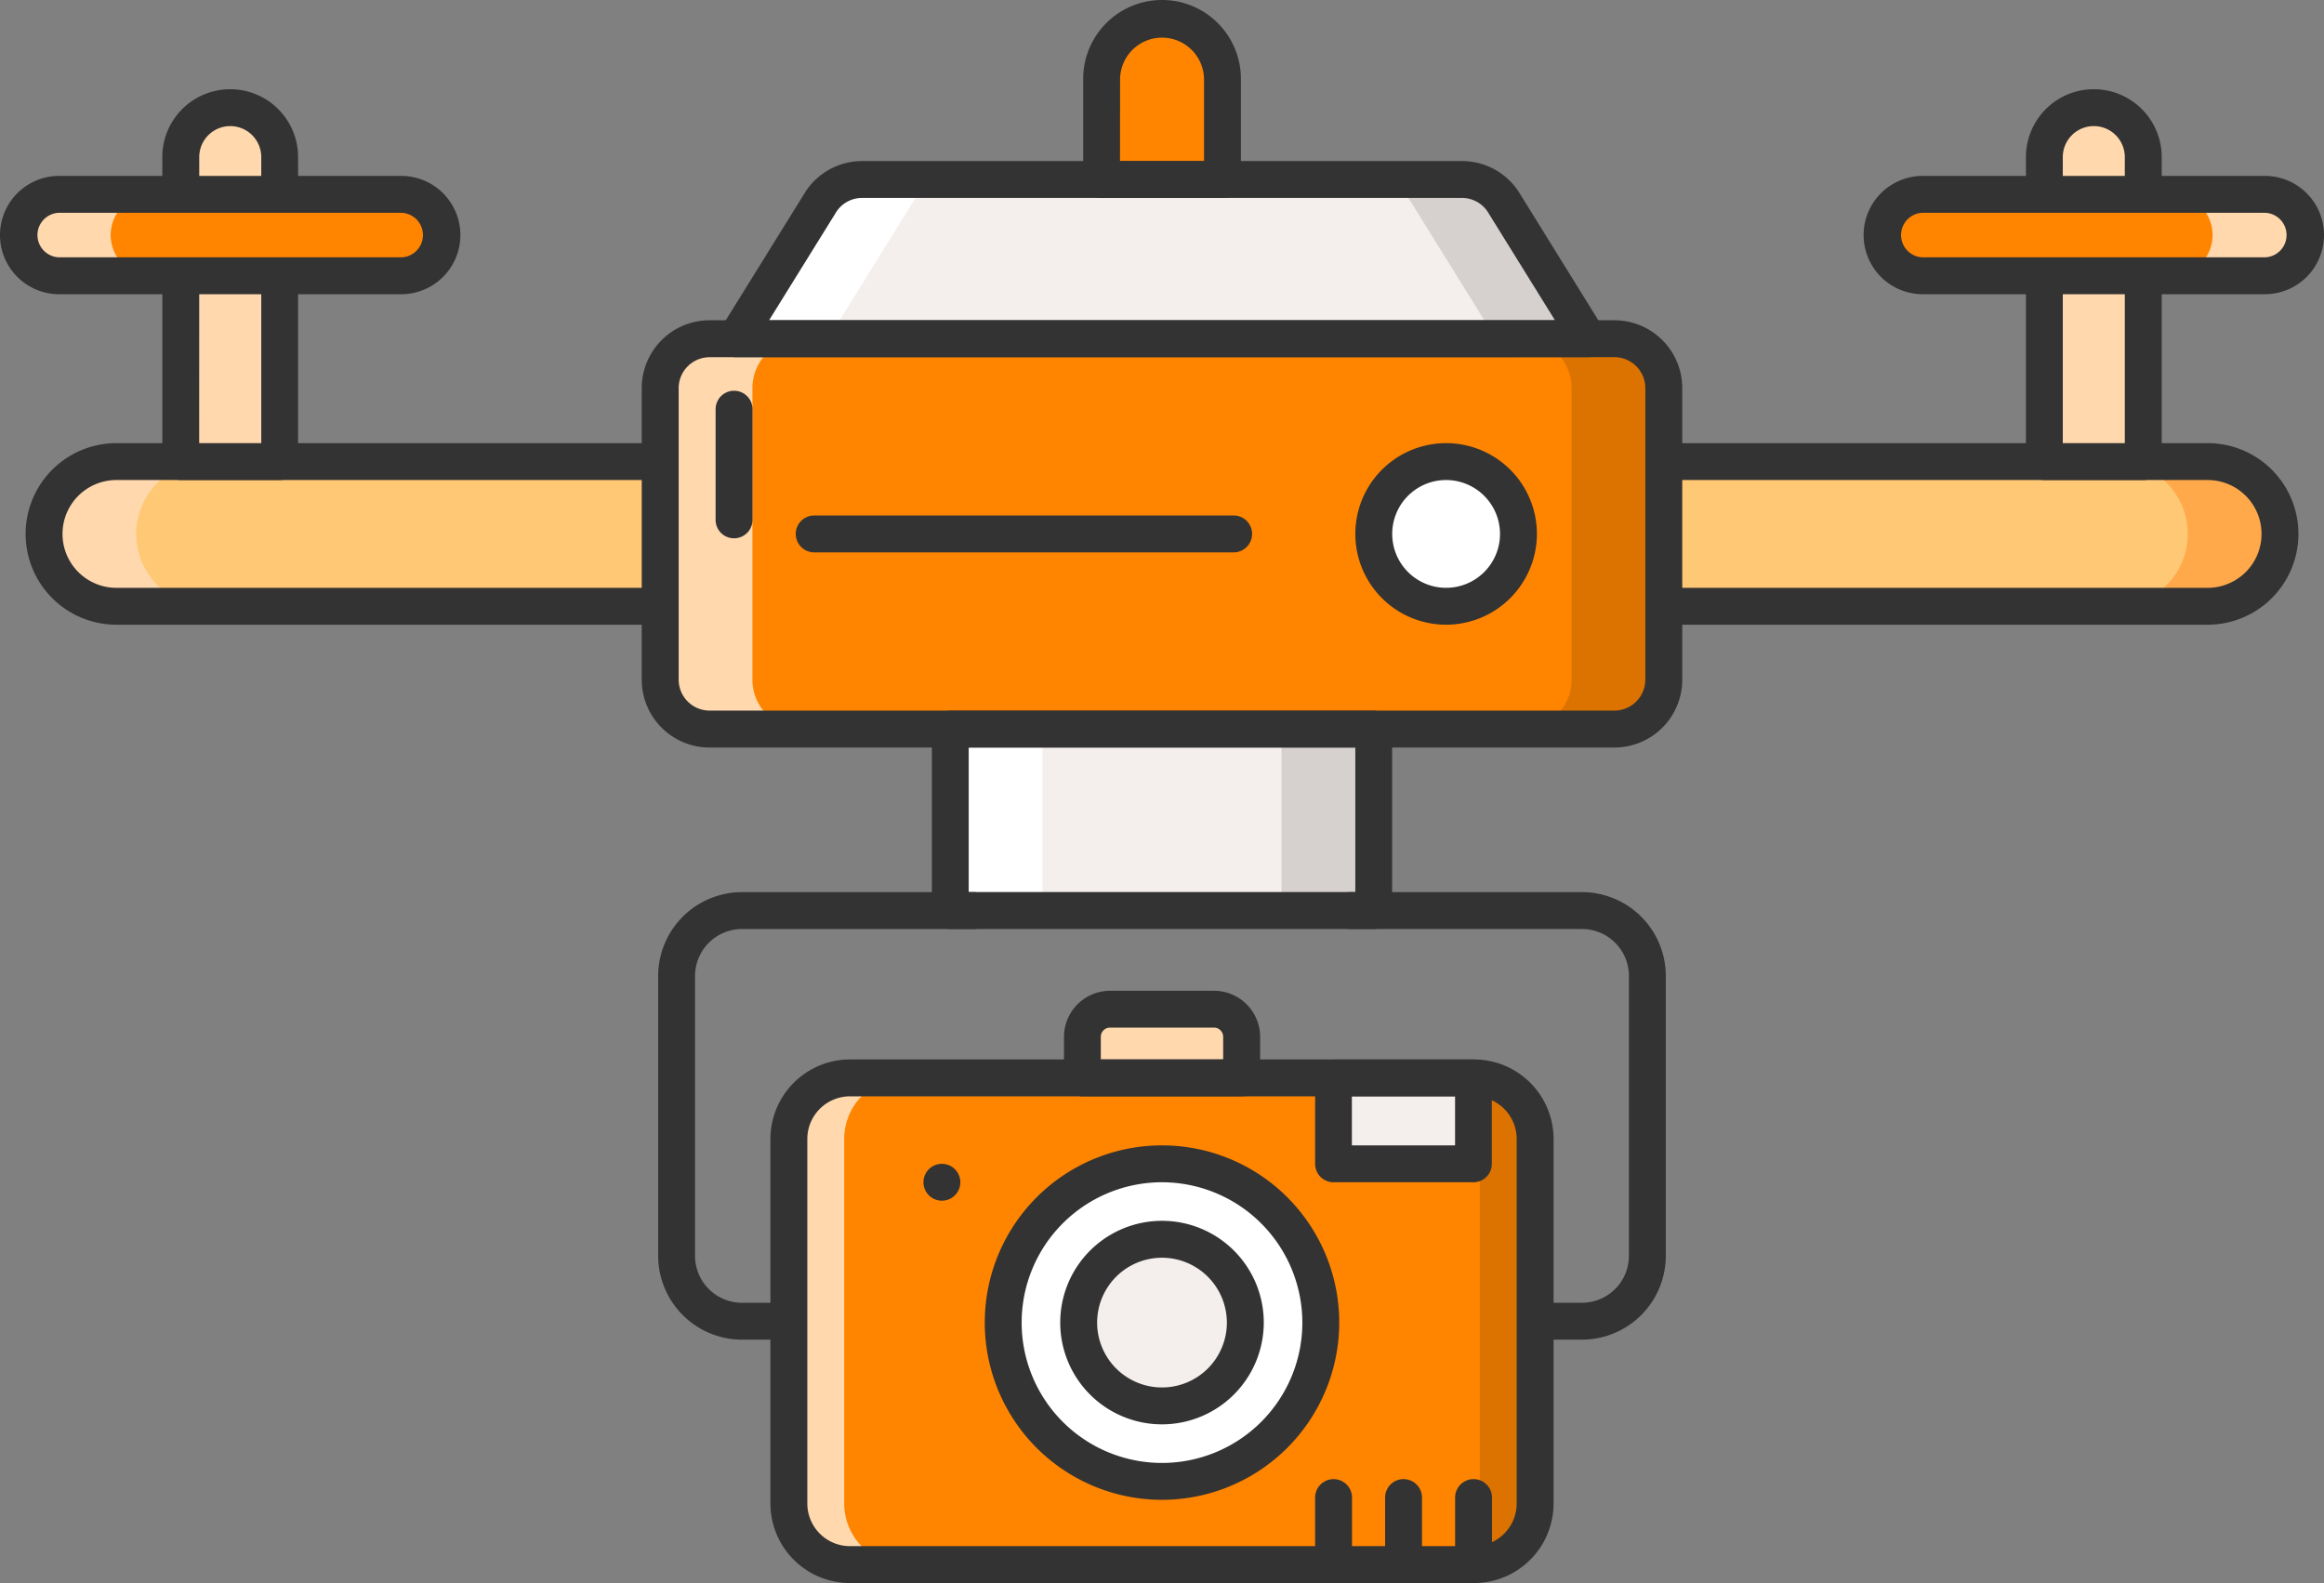
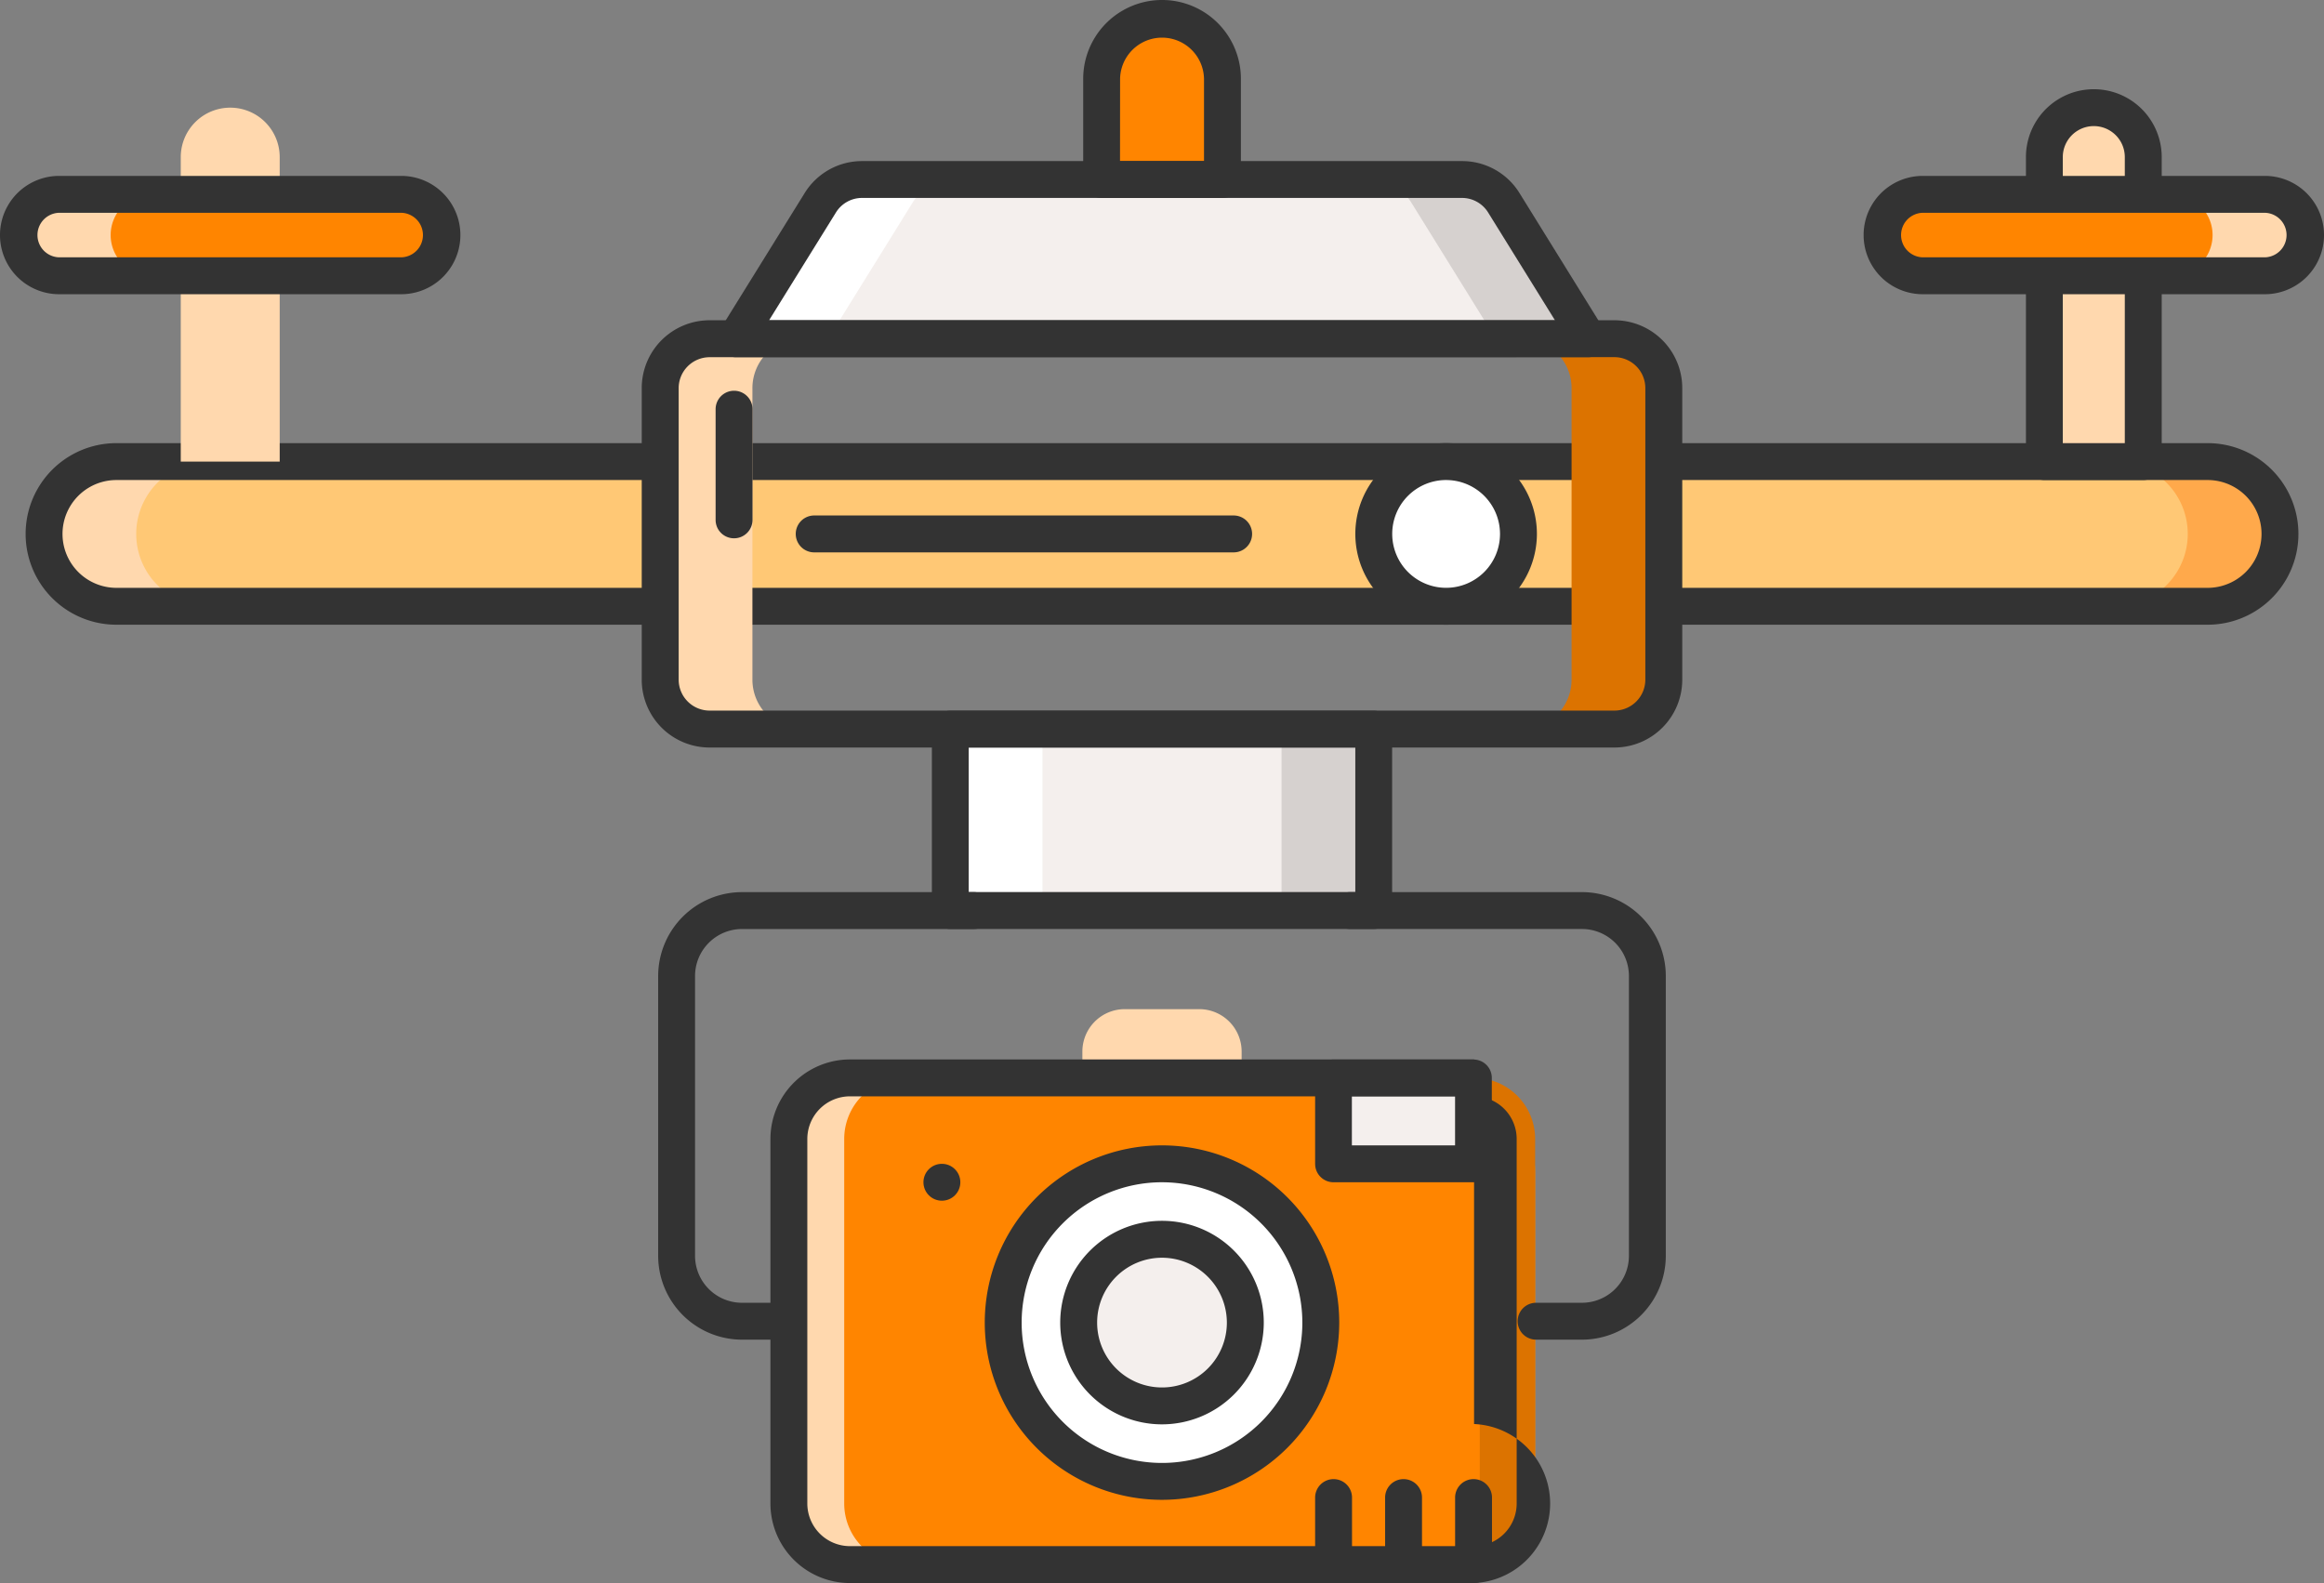
<svg xmlns="http://www.w3.org/2000/svg" width="164.414" height="112" viewBox="0 0 164.414 112">
  <rect x="0" y="0" width="164.414" height="112" fill="#808080" stroke="none" />
  <g id="Group_10459" data-name="Group 10459" transform="translate(-94 -2704)">
    <g id="Group_10409" data-name="Group 10409" transform="translate(149.81 2780.261)">
      <rect id="Rectangle_5526" data-name="Rectangle 5526" width="52.794" height="34.434" rx="6.621" transform="translate(0 0)" fill="#ff8500" />
    </g>
    <g id="Group_10410" data-name="Group 10410" transform="translate(194.37 2780.261)">
      <path id="Path_16618" data-name="Path 16618" d="M159.753,159.055h-3.915a4.32,4.32,0,0,1,4.32,4.32v25.794a4.32,4.32,0,0,1-4.32,4.32h3.915a4.32,4.32,0,0,0,4.32-4.32V163.375A4.32,4.32,0,0,0,159.753,159.055Z" transform="translate(-155.838 -159.055)" fill="#dc7300" />
    </g>
    <g id="Group_10411" data-name="Group 10411" transform="translate(149.81 2780.261)">
      <path id="Path_16619" data-name="Path 16619" d="M91.861,193.489h3.915a4.32,4.32,0,0,1-4.32-4.32V163.375a4.32,4.32,0,0,1,4.32-4.32H91.861a4.32,4.32,0,0,0-4.32,4.32v25.794A4.32,4.32,0,0,0,91.861,193.489Z" transform="translate(-87.541 -159.055)" fill="#ffd8ae" />
    </g>
    <g id="Group_10412" data-name="Group 10412" transform="translate(164.973 2786.341)">
      <circle id="Ellipse_1207" data-name="Ellipse 1207" cx="11.234" cy="11.234" r="11.234" transform="translate(0 0)" fill="#fff" />
    </g>
    <g id="Group_10413" data-name="Group 10413" transform="translate(170.313 2791.681)">
      <circle id="Ellipse_1208" data-name="Ellipse 1208" cx="5.894" cy="5.894" r="5.894" transform="translate(0 0)" fill="#f4efed" />
    </g>
    <g id="Group_10414" data-name="Group 10414" transform="translate(188.337 2780.261)">
      <rect id="Rectangle_5527" data-name="Rectangle 5527" width="9.906" height="6.08" transform="translate(0 0)" fill="#f4efed" />
    </g>
    <g id="Group_10415" data-name="Group 10415" transform="translate(170.574 2775.398)">
      <path id="Rectangle_5528" data-name="Rectangle 5528" d="M3,0H8.267a3,3,0,0,1,3,3V4.863a0,0,0,0,1,0,0H0a0,0,0,0,1,0,0V3A3,3,0,0,1,3,0Z" transform="translate(0 0)" fill="#ffd8ae" />
    </g>
    <g id="Group_10416" data-name="Group 10416" transform="translate(97.114 2736.658)">
      <path id="Path_16620" data-name="Path 16620" d="M159.841,102.46H11.891a5.118,5.118,0,0,1-5.118-5.118h0a5.118,5.118,0,0,1,5.118-5.118H159.841a5.118,5.118,0,0,1,5.118,5.118h0A5.118,5.118,0,0,1,159.841,102.46Z" transform="translate(-6.773 -92.223)" fill="#ffc875" />
    </g>
    <g id="Group_10417" data-name="Group 10417" transform="translate(243.657 2736.658)">
      <path id="Path_16621" data-name="Path 16621" d="M237.906,92.223h-6.524a5.118,5.118,0,0,1,0,10.237h6.524a5.118,5.118,0,1,0,0-10.237Z" transform="translate(-231.382 -92.223)" fill="#ffa94b" />
    </g>
    <g id="Group_10418" data-name="Group 10418" transform="translate(97.114 2736.658)">
      <path id="Path_16622" data-name="Path 16622" d="M11.891,102.46h6.524a5.118,5.118,0,0,1,0-10.237H11.891a5.118,5.118,0,0,0,0,10.237Z" transform="translate(-6.773 -92.223)" fill="#ffd8ae" />
    </g>
    <g id="Group_10419" data-name="Group 10419" transform="translate(95.809 2735.353)">
      <path id="Path_16623" data-name="Path 16623" d="M159.145,103.069H11.2a6.423,6.423,0,0,1,0-12.846H159.145a6.423,6.423,0,1,1,0,12.846ZM11.2,92.833a3.813,3.813,0,0,0,0,7.627H159.145a3.813,3.813,0,0,0,0-7.627Z" transform="translate(-4.773 -90.223)" fill="#333" />
    </g>
    <g id="Group_10420" data-name="Group 10420" transform="translate(140.707 2727.968)">
-       <rect id="Rectangle_5529" data-name="Rectangle 5529" width="71" height="27.616" rx="5.355" transform="translate(0 0)" fill="#ff8500" />
-     </g>
+       </g>
    <g id="Group_10421" data-name="Group 10421" transform="translate(146.064 2716.702)">
      <path id="Path_16624" data-name="Path 16624" d="M133.154,61.636H90.731a3.494,3.494,0,0,0-2.969,1.653L81.8,72.9h60.286l-5.963-9.614A3.494,3.494,0,0,0,133.154,61.636Z" transform="translate(-81.799 -61.636)" fill="#f4efed" />
    </g>
    <g id="Group_10422" data-name="Group 10422" transform="translate(161.226 2755.584)">
      <rect id="Rectangle_5530" data-name="Rectangle 5530" width="29.962" height="12.836" transform="translate(0 0)" fill="#f4efed" />
    </g>
    <g id="Group_10423" data-name="Group 10423" transform="translate(184.663 2755.584)">
      <rect id="Rectangle_5531" data-name="Rectangle 5531" width="6.524" height="12.836" transform="translate(0 0)" fill="#d6d1cf" />
    </g>
    <g id="Group_10424" data-name="Group 10424" transform="translate(161.226 2755.584)">
      <rect id="Rectangle_5532" data-name="Rectangle 5532" width="6.524" height="12.836" transform="translate(0 0)" fill="#fff" />
    </g>
    <g id="Group_10425" data-name="Group 10425" transform="translate(106.787 2711.617)">
      <path id="Path_16625" data-name="Path 16625" d="M25.1,53.843h0a3.5,3.5,0,0,0-3.5,3.5V78.884h7V57.341A3.5,3.5,0,0,0,25.1,53.843Z" transform="translate(-21.599 -53.843)" fill="#ffd8ae" />
    </g>
    <g id="Group_10426" data-name="Group 10426" transform="translate(238.63 2711.617)">
      <path id="Path_16626" data-name="Path 16626" d="M227.175,53.843h0a3.5,3.5,0,0,0-3.5,3.5V78.884h7V57.341A3.5,3.5,0,0,0,227.175,53.843Z" transform="translate(-223.677 -53.843)" fill="#ffd8ae" />
    </g>
    <g id="Group_10427" data-name="Group 10427" transform="translate(105.482 2710.312)">
-       <path id="Path_16627" data-name="Path 16627" d="M27.9,79.493h-7a1.3,1.3,0,0,1-1.3-1.3V56.646a4.8,4.8,0,1,1,9.606,0V78.188A1.3,1.3,0,0,1,27.9,79.493Zm-5.692-2.61H26.6V56.646a2.193,2.193,0,1,0-4.387,0Z" transform="translate(-19.599 -51.843)" fill="#333" />
-     </g>
+       </g>
    <g id="Group_10428" data-name="Group 10428" transform="translate(237.325 2710.312)">
      <path id="Path_16628" data-name="Path 16628" d="M229.979,79.493h-7a1.3,1.3,0,0,1-1.3-1.3V56.646a4.8,4.8,0,1,1,9.606,0V78.188A1.3,1.3,0,0,1,229.979,79.493Zm-5.692-2.61h4.387V56.646a2.193,2.193,0,1,0-4.387,0Z" transform="translate(-221.677 -51.843)" fill="#333" />
    </g>
    <g id="Group_10429" data-name="Group 10429" transform="translate(190.894 2716.702)">
      <path id="Path_16629" data-name="Path 16629" d="M160,63.289a3.494,3.494,0,0,0-2.969-1.653h-6.524a3.494,3.494,0,0,1,2.969,1.653l5.963,9.614h6.524Z" transform="translate(-150.511 -61.636)" fill="#d6d1cf" />
    </g>
    <g id="Group_10430" data-name="Group 10430" transform="translate(146.064 2716.702)">
      <path id="Path_16630" data-name="Path 16630" d="M87.762,63.289a3.494,3.494,0,0,1,2.969-1.653h6.524a3.494,3.494,0,0,0-2.969,1.653L88.323,72.9H81.8Z" transform="translate(-81.799 -61.636)" fill="#fff" />
    </g>
    <g id="Group_10431" data-name="Group 10431" transform="translate(159.922 2754.279)">
      <path id="Path_16631" data-name="Path 16631" d="M134.305,134.677H104.344a1.3,1.3,0,0,1-1.3-1.3V120.536a1.305,1.305,0,0,1,1.3-1.3h29.961a1.305,1.305,0,0,1,1.3,1.3v12.837A1.3,1.3,0,0,1,134.305,134.677Zm-28.656-2.61H133V121.841H105.649Z" transform="translate(-103.039 -119.231)" fill="#333" />
    </g>
    <g id="Group_10432" data-name="Group 10432" transform="translate(140.565 2767.115)">
      <path id="Path_16632" data-name="Path 16632" d="M82.547,170.573H79.3a5.938,5.938,0,0,1-5.931-5.931v-19.8a5.938,5.938,0,0,1,5.931-5.932H95.7a1.3,1.3,0,1,1,0,2.61H79.3a3.326,3.326,0,0,0-3.322,3.322v19.8a3.325,3.325,0,0,0,3.322,3.322h3.245a1.3,1.3,0,0,1,0,2.61Z" transform="translate(-73.371 -138.906)" fill="#333" />
    </g>
    <g id="Group_10433" data-name="Group 10433" transform="translate(188.215 2767.115)">
      <path id="Path_16633" data-name="Path 16633" d="M164.108,170.573h-3.245a1.3,1.3,0,1,1,0-2.61h3.245a3.325,3.325,0,0,0,3.322-3.322v-19.8a3.326,3.326,0,0,0-3.322-3.322h-16.4a1.3,1.3,0,0,1,0-2.61h16.4a5.938,5.938,0,0,1,5.931,5.932v19.8A5.938,5.938,0,0,1,164.108,170.573Z" transform="translate(-146.405 -138.906)" fill="#333" />
    </g>
    <g id="Group_10434" data-name="Group 10434" transform="translate(201.689 2727.968)">
      <path id="Path_16634" data-name="Path 16634" d="M173.58,78.9h-6.524A3.494,3.494,0,0,1,170.55,82.4v20.628a3.494,3.494,0,0,1-3.494,3.494h6.524a3.494,3.494,0,0,0,3.494-3.494V82.4A3.494,3.494,0,0,0,173.58,78.9Z" transform="translate(-167.056 -78.904)" fill="#dc7300" />
    </g>
    <g id="Group_10435" data-name="Group 10435" transform="translate(140.707 2727.968)">
      <path id="Path_16635" data-name="Path 16635" d="M77.083,78.9h6.524A3.494,3.494,0,0,0,80.113,82.4v20.628a3.494,3.494,0,0,0,3.494,3.494H77.083a3.494,3.494,0,0,1-3.494-3.494V82.4A3.494,3.494,0,0,1,77.083,78.9Z" transform="translate(-73.589 -78.904)" fill="#ffd8ae" />
    </g>
    <g id="Group_10436" data-name="Group 10436" transform="translate(171.934 2705.305)">
      <path id="Path_16636" data-name="Path 16636" d="M125.723,44.168h0a4.273,4.273,0,0,0-4.273,4.273v7.123H130V48.441A4.273,4.273,0,0,0,125.723,44.168Z" transform="translate(-121.45 -44.168)" fill="#ff8500" />
    </g>
    <g id="Group_10437" data-name="Group 10437" transform="translate(139.402 2726.663)">
      <path id="Path_16637" data-name="Path 16637" d="M140.4,107.129H76.387a4.8,4.8,0,0,1-4.8-4.8V81.7a4.8,4.8,0,0,1,4.8-4.8H140.4a4.8,4.8,0,0,1,4.8,4.8v20.628A4.8,4.8,0,0,1,140.4,107.129ZM76.387,79.514A2.191,2.191,0,0,0,74.2,81.7v20.628a2.191,2.191,0,0,0,2.188,2.188H140.4a2.191,2.191,0,0,0,2.188-2.188V81.7a2.191,2.191,0,0,0-2.188-2.19Z" transform="translate(-71.589 -76.904)" fill="#333" />
    </g>
    <g id="Group_10438" data-name="Group 10438" transform="translate(144.622 2731.646)">
      <path id="Path_16638" data-name="Path 16638" d="M80.894,94.981a1.3,1.3,0,0,1-1.3-1.3V85.847a1.3,1.3,0,1,1,2.61,0v7.829A1.305,1.305,0,0,1,80.894,94.981Z" transform="translate(-79.589 -84.542)" fill="#333" />
    </g>
    <g id="Group_10439" data-name="Group 10439" transform="translate(144.759 2715.397)">
      <path id="Path_16639" data-name="Path 16639" d="M141.39,73.512H81.1A1.3,1.3,0,0,1,80,71.52l5.963-9.614a4.768,4.768,0,0,1,4.078-2.269h42.423a4.769,4.769,0,0,1,4.078,2.269L142.5,71.52a1.3,1.3,0,0,1-1.108,1.992ZM83.449,70.9h55.6l-4.727-7.621a2.174,2.174,0,0,0-1.86-1.035H90.036a2.173,2.173,0,0,0-1.86,1.035Z" transform="translate(-79.799 -59.637)" fill="#333" />
    </g>
    <g id="Group_10440" data-name="Group 10440" transform="translate(170.629 2704)">
      <path id="Path_16640" data-name="Path 16640" d="M129.3,56.175h-8.547a1.305,1.305,0,0,1-1.3-1.3V47.746a5.578,5.578,0,0,1,11.157,0V54.87A1.305,1.305,0,0,1,129.3,56.175Zm-7.242-2.61H128V47.746a2.969,2.969,0,0,0-5.937,0Z" transform="translate(-119.45 -42.168)" fill="#333" />
    </g>
    <g id="Group_10441" data-name="Group 10441" transform="translate(191.188 2736.658)">
      <circle id="Ellipse_1209" data-name="Ellipse 1209" cx="5.118" cy="5.118" r="5.118" transform="translate(0 0)" fill="#fff" />
    </g>
    <g id="Group_10442" data-name="Group 10442" transform="translate(189.883 2735.353)">
      <path id="Path_16641" data-name="Path 16641" d="M155.385,103.069a6.423,6.423,0,1,1,6.423-6.423A6.431,6.431,0,0,1,155.385,103.069Zm0-10.237a3.813,3.813,0,1,0,3.813,3.813A3.818,3.818,0,0,0,155.385,92.833Z" transform="translate(-148.961 -90.223)" fill="#333" />
    </g>
    <g id="Group_10443" data-name="Group 10443" transform="translate(150.296 2740.471)">
      <path id="Path_16642" data-name="Path 16642" d="M119.265,100.678H89.59a1.3,1.3,0,0,1,0-2.61h29.675a1.3,1.3,0,1,1,0,2.61Z" transform="translate(-88.285 -98.068)" fill="#333" />
    </g>
    <g id="Group_10444" data-name="Group 10444" transform="translate(227.148 2717.75)">
      <path id="Path_16643" data-name="Path 16643" d="M233.159,69h-24.2a2.88,2.88,0,0,1-2.88-2.881h0a2.881,2.881,0,0,1,2.88-2.881h24.2a2.881,2.881,0,0,1,2.88,2.881h0A2.88,2.88,0,0,1,233.159,69Z" transform="translate(-206.078 -63.243)" fill="#ff8500" />
    </g>
    <g id="Group_10445" data-name="Group 10445" transform="translate(247.704 2717.75)">
      <path id="Path_16644" data-name="Path 16644" d="M244.109,63.243h-6.524a2.881,2.881,0,0,1,0,5.761h6.524a2.881,2.881,0,1,0,0-5.761Z" transform="translate(-237.585 -63.243)" fill="#ffd8ae" />
    </g>
    <g id="Group_10446" data-name="Group 10446" transform="translate(225.843 2716.445)">
      <path id="Path_16645" data-name="Path 16645" d="M232.464,69.614h-24.2a4.185,4.185,0,0,1,0-8.371h24.2a4.185,4.185,0,0,1,0,8.371Zm-24.2-5.761a1.576,1.576,0,0,0,0,3.151h24.2a1.576,1.576,0,0,0,0-3.151Z" transform="translate(-204.078 -61.243)" fill="#333" />
    </g>
    <g id="Group_10447" data-name="Group 10447" transform="translate(95.305 2717.75)">
      <path id="Path_16646" data-name="Path 16646" d="M31.081,69H6.881A2.88,2.88,0,0,1,4,66.124H4a2.881,2.881,0,0,1,2.881-2.881h24.2a2.881,2.881,0,0,1,2.881,2.881h0A2.88,2.88,0,0,1,31.081,69Z" transform="translate(-4 -63.243)" fill="#ff8500" />
    </g>
    <g id="Group_10448" data-name="Group 10448" transform="translate(95.305 2717.75)">
      <path id="Path_16647" data-name="Path 16647" d="M10.524,66.124A2.881,2.881,0,0,1,13.4,63.243H6.881a2.881,2.881,0,0,0,0,5.761H13.4A2.88,2.88,0,0,1,10.524,66.124Z" transform="translate(-4 -63.243)" fill="#ffd8ae" />
    </g>
    <g id="Group_10449" data-name="Group 10449" transform="translate(94 2716.445)">
      <path id="Path_16648" data-name="Path 16648" d="M30.386,69.614H6.185a4.185,4.185,0,0,1,0-8.371h24.2a4.185,4.185,0,0,1,0,8.371Zm-24.2-5.761a1.576,1.576,0,0,0,0,3.151h24.2a1.576,1.576,0,0,0,0-3.151Z" transform="translate(-2 -61.243)" fill="#333" />
    </g>
    <g id="Group_10450" data-name="Group 10450" transform="translate(148.505 2778.957)">
-       <path id="Path_16649" data-name="Path 16649" d="M135.32,194.1H91.166a5.631,5.631,0,0,1-5.625-5.625V162.68a5.631,5.631,0,0,1,5.625-5.625H135.32a5.631,5.631,0,0,1,5.625,5.625v25.794A5.631,5.631,0,0,1,135.32,194.1ZM91.166,159.665a3.018,3.018,0,0,0-3.015,3.015v25.794a3.018,3.018,0,0,0,3.015,3.015H135.32a3.018,3.018,0,0,0,3.015-3.015V162.68a3.018,3.018,0,0,0-3.015-3.015Z" transform="translate(-85.541 -157.055)" fill="#333" />
+       <path id="Path_16649" data-name="Path 16649" d="M135.32,194.1H91.166a5.631,5.631,0,0,1-5.625-5.625V162.68a5.631,5.631,0,0,1,5.625-5.625H135.32v25.794A5.631,5.631,0,0,1,135.32,194.1ZM91.166,159.665a3.018,3.018,0,0,0-3.015,3.015v25.794a3.018,3.018,0,0,0,3.015,3.015H135.32a3.018,3.018,0,0,0,3.015-3.015V162.68a3.018,3.018,0,0,0-3.015-3.015Z" transform="translate(-85.541 -157.055)" fill="#333" />
    </g>
    <g id="Group_10451" data-name="Group 10451" transform="translate(163.668 2785.036)">
      <path id="Path_16650" data-name="Path 16650" d="M121.32,191.451a12.539,12.539,0,1,1,12.539-12.539A12.552,12.552,0,0,1,121.32,191.451Zm0-22.468a9.929,9.929,0,1,0,9.929,9.929A9.941,9.941,0,0,0,121.32,168.983Z" transform="translate(-108.781 -166.373)" fill="#333" />
    </g>
    <g id="Group_10452" data-name="Group 10452" transform="translate(169.008 2790.376)">
      <path id="Path_16651" data-name="Path 16651" d="M124.165,188.956a7.2,7.2,0,1,1,7.2-7.2A7.207,7.207,0,0,1,124.165,188.956Zm0-11.788a4.589,4.589,0,1,0,4.589,4.589A4.594,4.594,0,0,0,124.165,177.168Z" transform="translate(-116.966 -174.558)" fill="#333" />
    </g>
    <g id="Group_10453" data-name="Group 10453" transform="translate(159.33 2786.341)">
      <circle id="Ellipse_1210" data-name="Ellipse 1210" cx="1.305" cy="1.305" r="1.305" transform="translate(0 0)" fill="#333" />
    </g>
    <g id="Group_10454" data-name="Group 10454" transform="translate(187.032 2778.957)">
      <path id="Path_16652" data-name="Path 16652" d="M155.8,165.744H145.9a1.3,1.3,0,0,1-1.3-1.3V158.36a1.3,1.3,0,0,1,1.3-1.3H155.8a1.3,1.3,0,0,1,1.3,1.3v6.079A1.3,1.3,0,0,1,155.8,165.744Zm-8.6-2.61h7.3v-3.47h-7.3Z" transform="translate(-144.592 -157.055)" fill="#333" />
    </g>
    <g id="Group_10455" data-name="Group 10455" transform="translate(187.032 2808.649)">
      <path id="Path_16653" data-name="Path 16653" d="M145.9,209.916a1.3,1.3,0,0,1-1.3-1.3V203.87a1.3,1.3,0,0,1,2.61,0v4.741A1.305,1.305,0,0,1,145.9,209.916Z" transform="translate(-144.592 -202.565)" fill="#333" />
    </g>
    <g id="Group_10456" data-name="Group 10456" transform="translate(191.986 2808.649)">
      <path id="Path_16654" data-name="Path 16654" d="M153.489,209.916a1.3,1.3,0,0,1-1.3-1.3V203.87a1.3,1.3,0,0,1,2.61,0v4.741A1.305,1.305,0,0,1,153.489,209.916Z" transform="translate(-152.184 -202.565)" fill="#333" />
    </g>
    <g id="Group_10457" data-name="Group 10457" transform="translate(196.938 2808.649)">
      <path id="Path_16655" data-name="Path 16655" d="M161.08,209.916a1.305,1.305,0,0,1-1.3-1.3V203.87a1.3,1.3,0,0,1,2.61,0v4.741A1.3,1.3,0,0,1,161.08,209.916Z" transform="translate(-159.775 -202.565)" fill="#333" />
    </g>
    <g id="Group_10458" data-name="Group 10458" transform="translate(169.268 2774.094)">
-       <path id="Path_16656" data-name="Path 16656" d="M129.937,157.074H118.67a1.305,1.305,0,0,1-1.3-1.3v-2.905a3.266,3.266,0,0,1,3.262-3.262h7.353a3.266,3.266,0,0,1,3.262,3.262v2.905A1.305,1.305,0,0,1,129.937,157.074Zm-9.963-2.61h8.658v-1.6a.653.653,0,0,0-.652-.652h-7.353a.653.653,0,0,0-.652.652Z" transform="translate(-117.365 -149.602)" fill="#333" />
-     </g>
+       </g>
  </g>
</svg>